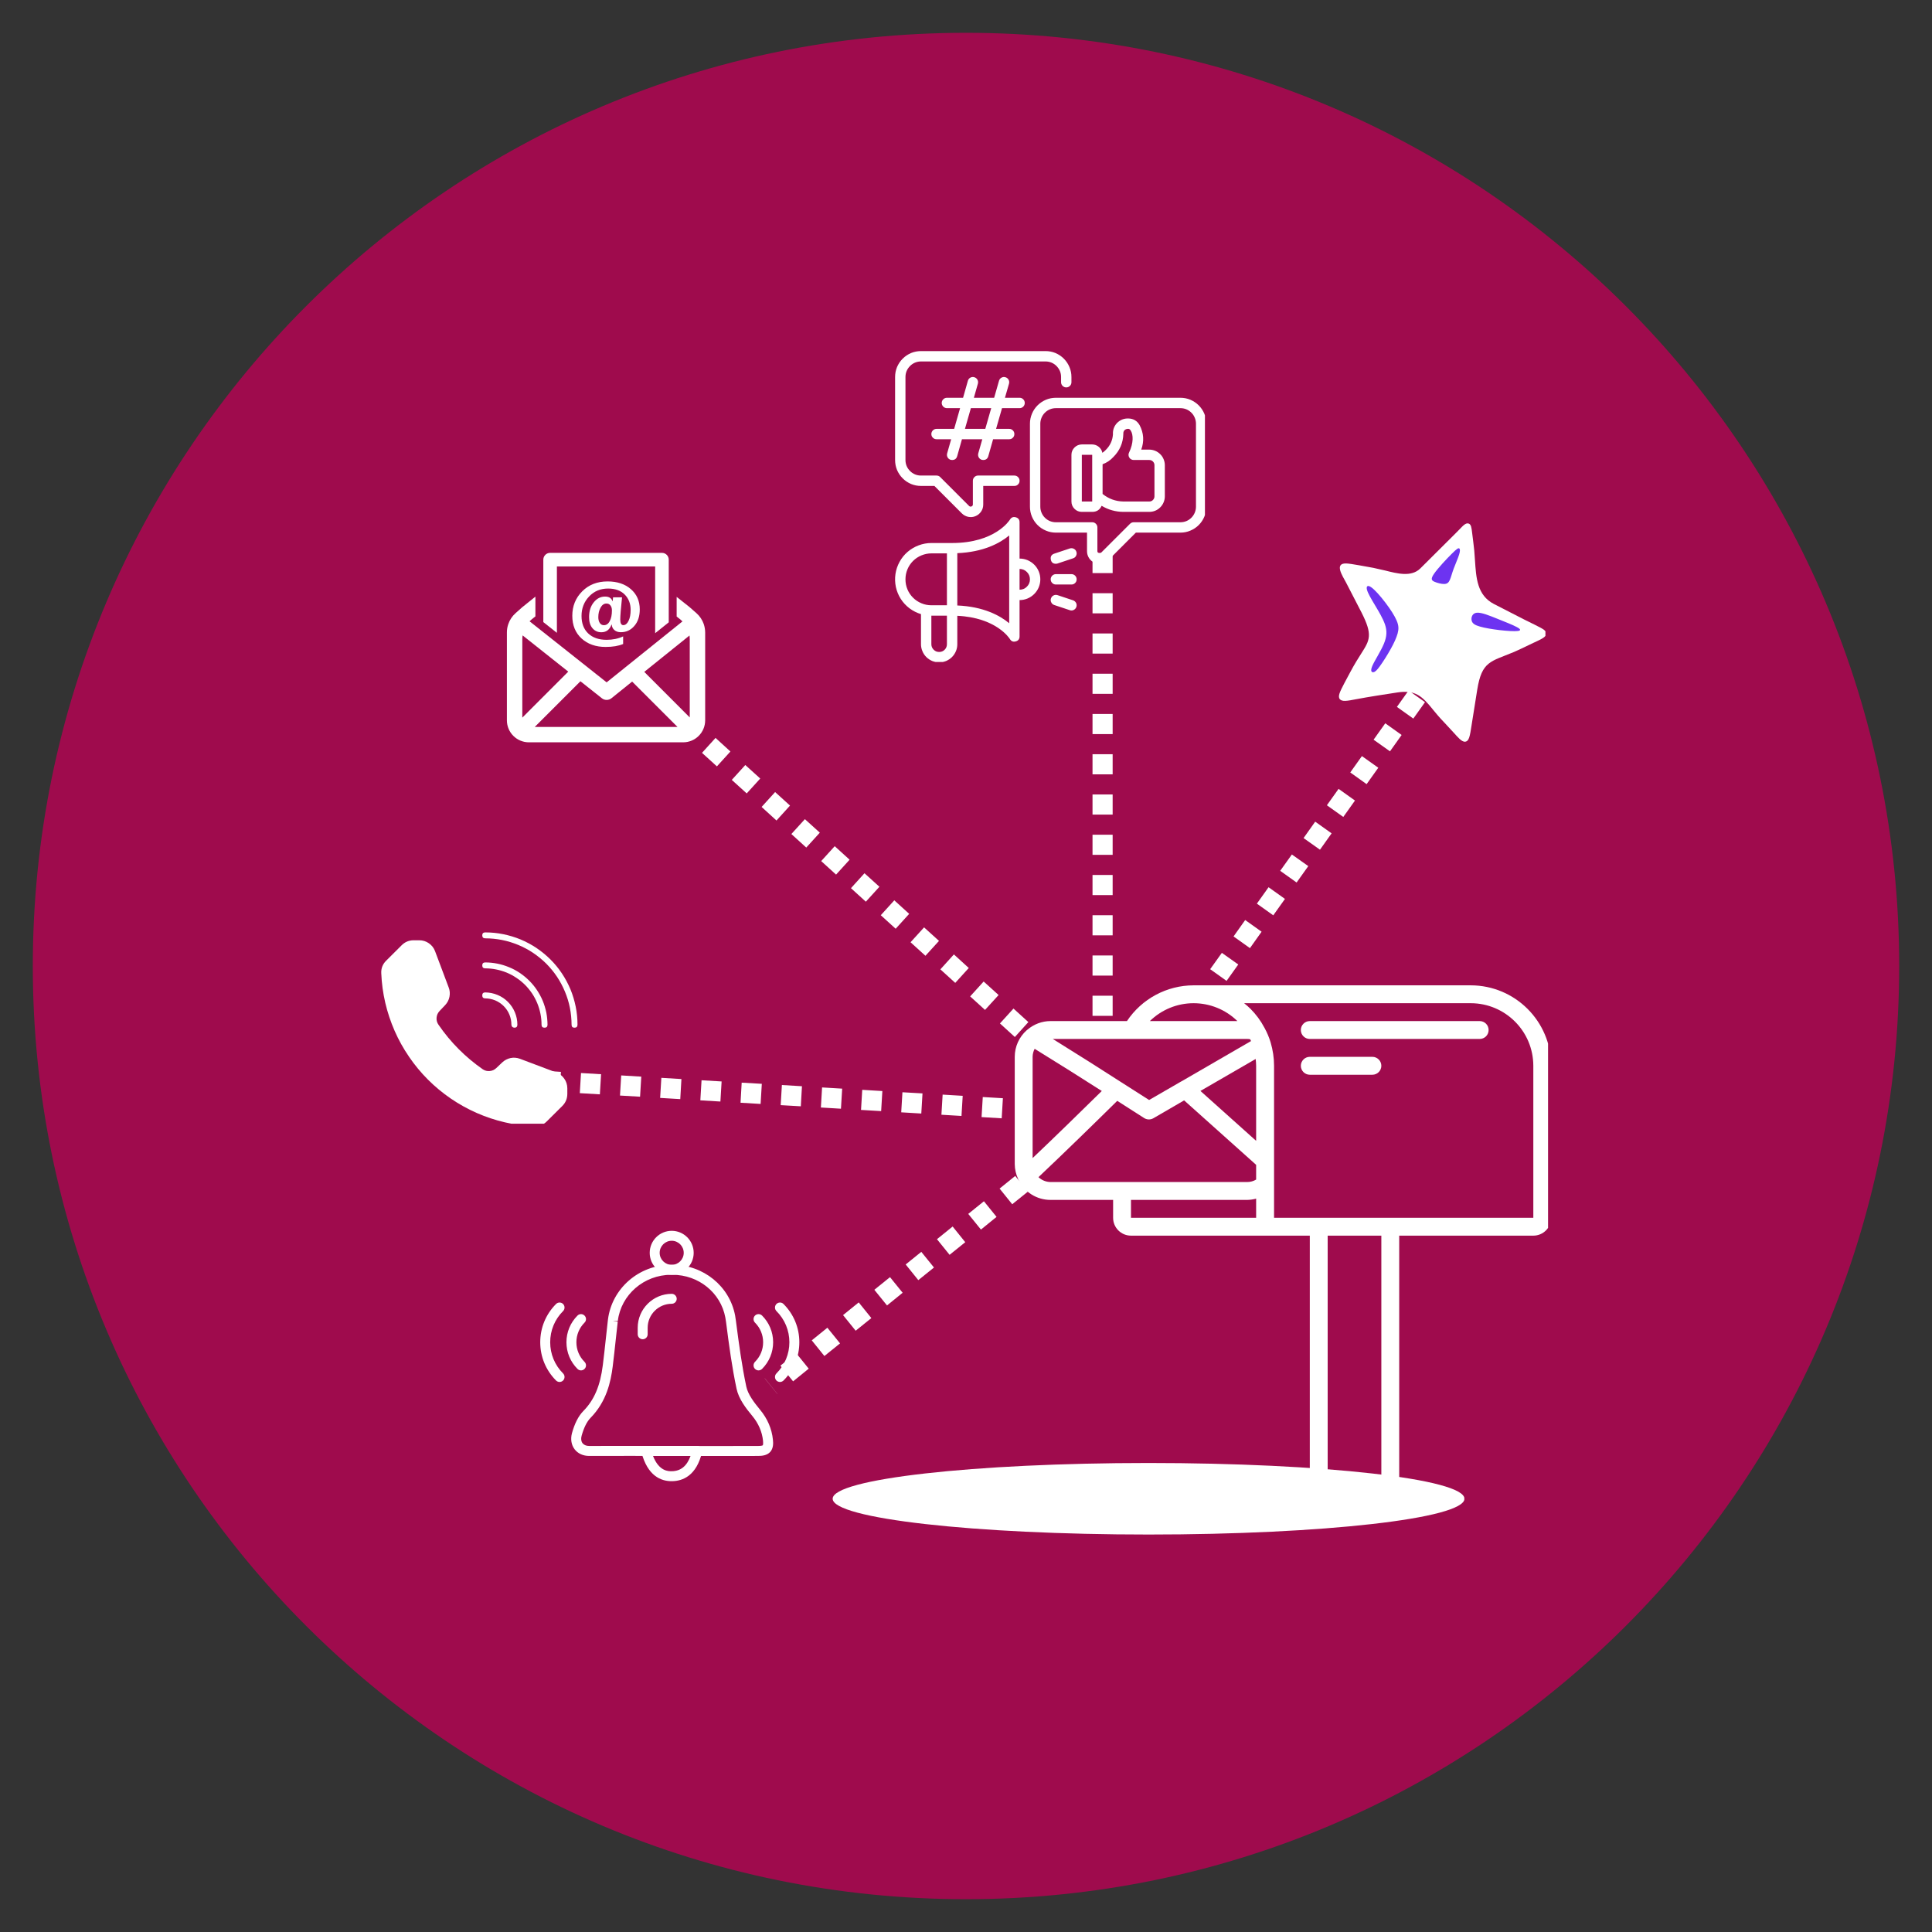
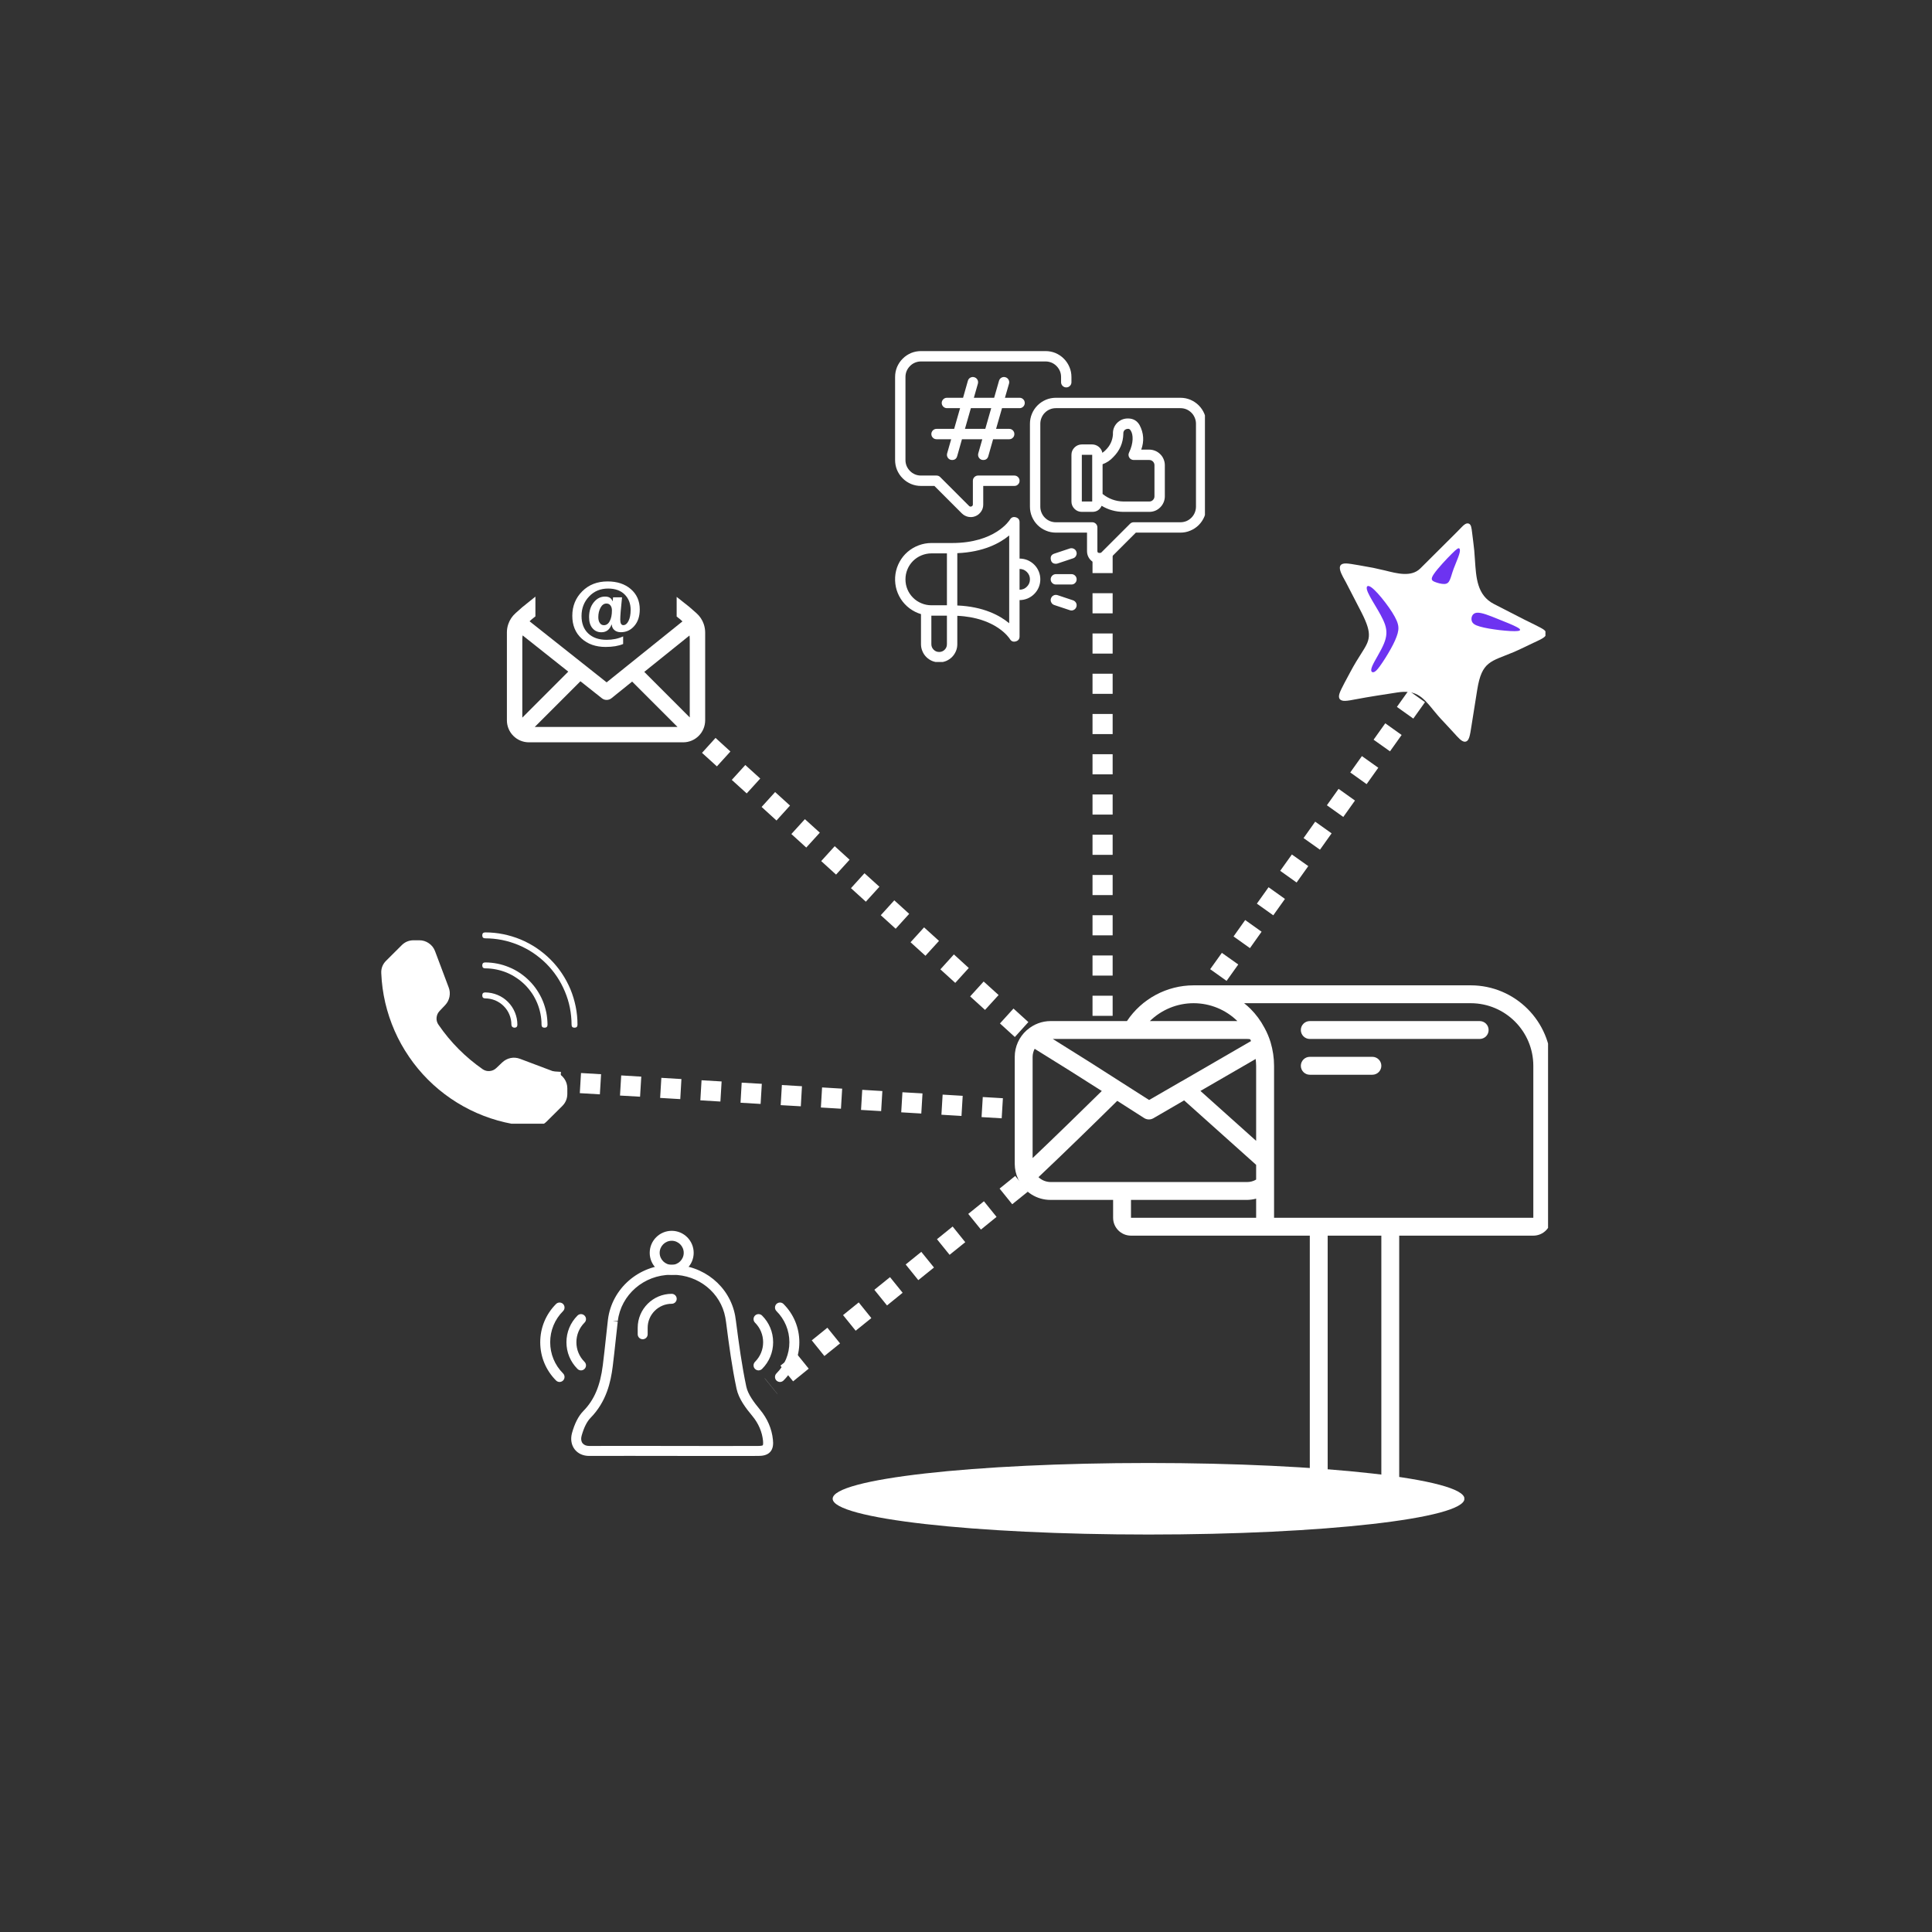
<svg xmlns="http://www.w3.org/2000/svg" width="192" zoomAndPan="magnify" viewBox="0 0 144 144" height="192" preserveAspectRatio="xMidYMid meet" version="1.0">
  <rect x="0" y="0" width="144" height="144" fill="#333333" stroke="none" />
  <defs>
    <clipPath id="c8a32da72d">
      <path d="M 2.445 2.445 L 141.555 2.445 L 141.555 141.555 L 2.445 141.555 Z M 2.445 2.445 " clip-rule="nonzero" />
    </clipPath>
    <clipPath id="090d68b0b1">
      <path d="M 72 2.445 C 33.586 2.445 2.445 33.586 2.445 72 C 2.445 110.414 33.586 141.555 72 141.555 C 110.414 141.555 141.555 110.414 141.555 72 C 141.555 33.586 110.414 2.445 72 2.445 Z M 72 2.445 " clip-rule="nonzero" />
    </clipPath>
    <clipPath id="ca545c0d28">
      <path d="M 75.633 73.441 L 115.383 73.441 L 115.383 113.191 L 75.633 113.191 Z M 75.633 73.441 " clip-rule="nonzero" />
    </clipPath>
    <clipPath id="14b3b551a0">
      <path d="M 62.062 109.043 L 109.164 109.043 L 109.164 114.375 L 62.062 114.375 Z M 62.062 109.043 " clip-rule="nonzero" />
    </clipPath>
    <clipPath id="b358ed4ac1">
      <path d="M 85.605 109.043 C 72.602 109.043 62.062 110.234 62.062 111.707 C 62.062 113.18 72.602 114.375 85.605 114.375 C 98.609 114.375 109.152 113.18 109.152 111.707 C 109.152 110.234 98.609 109.043 85.605 109.043 Z M 85.605 109.043 " clip-rule="nonzero" />
    </clipPath>
    <clipPath id="a01303ef49">
      <path d="M 47 107 L 53 107 L 53 110.461 L 47 110.461 Z M 47 107 " clip-rule="nonzero" />
    </clipPath>
    <clipPath id="0c7d7b9e29">
      <path d="M 48 91.711 L 52 91.711 L 52 96 L 48 96 Z M 48 91.711 " clip-rule="nonzero" />
    </clipPath>
    <clipPath id="654f7df522">
      <path d="M 57 97 L 59.766 97 L 59.766 104 L 57 104 Z M 57 97 " clip-rule="nonzero" />
    </clipPath>
    <clipPath id="8a033404cf">
      <path d="M 40.266 97 L 43 97 L 43 104 L 40.266 104 Z M 40.266 97 " clip-rule="nonzero" />
    </clipPath>
    <clipPath id="33cde9567d">
      <path d="M 35 69.504 L 43.371 69.504 L 43.371 77 L 35 77 Z M 35 69.504 " clip-rule="nonzero" />
    </clipPath>
    <clipPath id="09cf91e2a4">
      <path d="M 28.371 70 L 43 70 L 43 83.754 L 28.371 83.754 Z M 28.371 70 " clip-rule="nonzero" />
    </clipPath>
    <clipPath id="c155975f2c">
      <path d="M 37.734 44 L 52.734 44 L 52.734 55.457 L 37.734 55.457 Z M 37.734 44 " clip-rule="nonzero" />
    </clipPath>
    <clipPath id="425b1b2d8a">
      <path d="M 40 41.207 L 50 41.207 L 50 48 L 40 48 Z M 40 41.207 " clip-rule="nonzero" />
    </clipPath>
    <clipPath id="a9f37d9c28">
      <path d="M 66.559 26.09 L 89.809 26.09 L 89.809 49.34 L 66.559 49.34 Z M 66.559 26.09 " clip-rule="nonzero" />
    </clipPath>
    <clipPath id="8cc3b15554">
      <path d="M 99.438 39 L 115.188 39 L 115.188 55.422 L 99.438 55.422 Z M 99.438 39 " clip-rule="nonzero" />
    </clipPath>
  </defs>
  <g clip-path="url(#c8a32da72d)">
    <g clip-path="url(#090d68b0b1)">
-       <path fill="#9f0b4d" d="M 2.445 2.445 L 141.555 2.445 L 141.555 141.555 L 2.445 141.555 Z M 2.445 2.445 " fill-opacity="1" fill-rule="nonzero" />
-     </g>
+       </g>
  </g>
  <g clip-path="url(#ca545c0d28)">
    <path fill="#ffffff" d="M 109.621 73.441 L 88.961 73.441 C 86.965 73.445 85.102 74.445 83.996 76.105 L 78.301 76.105 C 77.668 76.105 77.059 76.336 76.578 76.746 L 76.566 76.758 C 76.551 76.77 76.535 76.781 76.52 76.793 C 75.957 77.293 75.633 78.016 75.633 78.77 L 75.633 86.77 C 75.637 87.148 75.723 87.523 75.883 87.871 C 75.891 87.883 75.895 87.895 75.898 87.91 C 75.902 87.922 75.91 87.941 75.918 87.957 C 76.363 88.863 77.289 89.438 78.301 89.434 L 82.965 89.434 L 82.965 90.766 C 82.965 91.504 83.562 92.098 84.297 92.098 L 97.625 92.098 L 97.625 110.758 C 97.625 112.23 98.82 113.426 100.289 113.426 L 101.625 113.426 C 103.098 113.426 104.289 112.23 104.289 110.758 L 104.289 92.098 L 114.285 92.098 C 115.02 92.098 115.617 91.504 115.617 90.766 L 115.617 79.438 C 115.613 76.125 112.93 73.445 109.621 73.441 Z M 88.961 74.773 C 90.184 74.773 91.355 75.25 92.227 76.105 L 85.703 76.105 C 86.574 75.254 87.742 74.773 88.961 74.773 Z M 88.059 80.594 L 85.648 81.988 C 85.234 81.723 84.477 81.238 83.543 80.645 C 82.211 79.785 80.289 78.566 78.469 77.438 L 92.961 77.438 C 93.035 77.438 93.109 77.445 93.18 77.461 C 93.203 77.504 93.227 77.547 93.246 77.594 L 88.059 80.598 Z M 76.965 86.316 L 76.965 78.77 C 76.969 78.562 77.02 78.355 77.117 78.172 C 78.816 79.219 80.684 80.395 82.121 81.316 C 80.566 82.844 78.645 84.723 76.965 86.316 Z M 93.59 78.93 C 93.609 79.098 93.625 79.27 93.625 79.438 L 93.625 85.031 L 89.473 81.312 Z M 77.402 87.738 C 79.266 85.977 81.535 83.766 83.273 82.051 C 84.461 82.809 85.27 83.328 85.27 83.328 C 85.48 83.465 85.746 83.473 85.965 83.348 L 88.258 82.016 L 93.625 86.82 L 93.625 87.918 C 93.426 88.039 93.195 88.102 92.961 88.102 L 78.301 88.102 C 77.965 88.098 77.645 87.969 77.402 87.738 Z M 84.297 89.434 L 92.961 89.434 C 93.184 89.43 93.41 89.398 93.625 89.34 L 93.625 90.766 L 84.297 90.766 Z M 102.957 110.758 C 102.957 111.496 102.359 112.09 101.625 112.09 L 100.289 112.09 C 99.555 112.09 98.957 111.496 98.957 110.758 L 98.957 92.098 L 102.957 92.098 Z M 114.285 90.766 L 94.961 90.766 L 94.961 79.438 C 94.961 78.844 94.871 78.258 94.703 77.688 C 94.59 77.32 94.441 76.961 94.254 76.621 C 94.246 76.609 94.242 76.598 94.234 76.586 C 93.961 76.07 93.613 75.602 93.203 75.191 C 93.055 75.043 92.895 74.906 92.73 74.773 L 109.621 74.773 C 112.195 74.777 114.281 76.863 114.285 79.438 Z M 114.285 90.766 " fill-opacity="1" fill-rule="nonzero" />
  </g>
  <path fill="#ffffff" d="M 110.285 76.105 L 97.625 76.105 C 97.258 76.105 96.957 76.402 96.957 76.773 C 96.957 77.141 97.258 77.438 97.625 77.438 L 110.285 77.438 C 110.656 77.438 110.953 77.141 110.953 76.773 C 110.953 76.402 110.656 76.105 110.285 76.105 Z M 110.285 76.105 " fill-opacity="1" fill-rule="nonzero" />
  <path fill="#ffffff" d="M 102.289 78.77 L 97.625 78.77 C 97.258 78.77 96.957 79.07 96.957 79.438 C 96.957 79.805 97.258 80.105 97.625 80.105 L 102.289 80.105 C 102.656 80.105 102.957 79.805 102.957 79.438 C 102.957 79.07 102.656 78.77 102.289 78.77 Z M 102.289 78.77 " fill-opacity="1" fill-rule="nonzero" />
  <g clip-path="url(#14b3b551a0)">
    <g clip-path="url(#b358ed4ac1)">
      <path fill="#ffffff" d="M 62.062 109.043 L 109.141 109.043 L 109.141 114.375 L 62.062 114.375 Z M 62.062 109.043 " fill-opacity="1" fill-rule="nonzero" />
    </g>
  </g>
  <path fill="#ffffff" d="M 40.309 79.801 L 41.809 79.891 L 41.719 81.387 L 40.219 81.297 M 43.305 79.977 L 44.801 80.066 L 44.711 81.566 L 43.215 81.477 M 46.301 80.156 L 47.797 80.246 L 47.707 81.742 L 46.211 81.656 M 49.293 80.336 L 50.789 80.426 L 50.703 81.922 L 49.203 81.832 M 52.289 80.516 L 53.785 80.605 L 53.695 82.102 L 52.199 82.012 M 55.281 80.695 L 56.781 80.781 L 56.691 82.281 L 55.195 82.191 M 58.277 80.871 L 59.773 80.961 L 59.688 82.457 L 58.188 82.371 M 61.273 81.051 L 62.77 81.141 L 62.68 82.637 L 61.184 82.547 M 64.266 81.23 L 65.766 81.32 L 65.676 82.816 L 64.176 82.727 M 67.262 81.41 L 68.758 81.496 L 68.668 82.996 L 67.172 82.906 M 70.258 81.586 L 71.754 81.676 L 71.664 83.176 L 70.168 83.086 M 73.25 81.766 L 74.75 81.855 L 74.66 83.352 L 73.16 83.262 " fill-opacity="1" fill-rule="nonzero" />
  <path fill="#ffffff" d="M 107.949 49.891 L 107.078 51.113 L 105.859 50.242 L 106.727 49.023 M 106.211 52.336 L 105.34 53.559 L 104.117 52.688 L 104.988 51.465 M 104.469 54.781 L 103.602 56 L 102.379 55.133 L 103.25 53.91 M 102.73 57.223 L 101.859 58.445 L 100.641 57.574 L 101.508 56.355 M 100.992 59.668 L 100.121 60.891 L 98.898 60.02 L 99.77 58.797 M 99.25 62.113 L 98.383 63.332 L 97.16 62.465 L 98.027 61.242 M 97.512 64.555 L 96.641 65.777 L 95.418 64.906 L 96.289 63.688 M 95.773 67 L 94.902 68.223 L 93.68 67.352 L 94.551 66.129 M 94.031 69.445 L 93.164 70.668 L 91.941 69.797 L 92.809 68.574 M 92.293 71.887 L 91.422 73.109 L 90.199 72.238 L 91.07 71.02 M 90.551 74.332 L 90.527 74.367 L 89.305 73.496 L 89.332 73.461 " fill-opacity="1" fill-rule="nonzero" />
  <path fill="#ffffff" d="M 76.613 88.816 L 75.445 89.758 L 74.504 88.59 L 75.668 87.648 M 74.277 90.699 L 73.113 91.645 L 72.168 90.477 L 73.336 89.535 M 71.945 92.586 L 70.777 93.527 L 69.836 92.363 L 71.004 91.418 M 69.613 94.473 L 68.445 95.414 L 67.504 94.246 L 68.668 93.305 M 67.277 96.355 L 66.113 97.301 L 65.168 96.133 L 66.336 95.191 M 64.945 98.242 L 63.777 99.184 L 62.836 98.02 L 64.004 97.074 M 62.613 100.129 L 61.445 101.07 L 60.504 99.902 L 61.668 98.961 M 60.277 102.012 L 59.113 102.957 L 58.168 101.789 L 59.336 100.848 M 57.945 103.898 L 57.941 103.902 L 56.996 102.734 L 57.004 102.73 " fill-opacity="1" fill-rule="nonzero" />
  <path fill="#ffffff" d="M 82.93 41.215 L 82.93 42.715 L 81.43 42.715 L 81.43 41.215 M 82.93 44.215 L 82.93 45.715 L 81.43 45.715 L 81.43 44.215 M 82.93 47.215 L 82.93 48.715 L 81.43 48.715 L 81.43 47.215 M 82.93 50.215 L 82.93 51.715 L 81.43 51.715 L 81.43 50.215 M 82.93 53.215 L 82.93 54.715 L 81.43 54.715 L 81.43 53.215 M 82.93 56.215 L 82.93 57.715 L 81.43 57.715 L 81.43 56.215 M 82.93 59.215 L 82.93 60.715 L 81.43 60.715 L 81.43 59.215 M 82.93 62.215 L 82.93 63.715 L 81.43 63.715 L 81.43 62.215 M 82.93 65.215 L 82.93 66.715 L 81.43 66.715 L 81.43 65.215 M 82.93 68.215 L 82.93 69.715 L 81.43 69.715 L 81.43 68.215 M 82.93 71.215 L 82.93 72.715 L 81.43 72.715 L 81.43 71.215 M 82.93 74.215 L 82.93 75.715 L 81.43 75.715 L 81.43 74.215 " fill-opacity="1" fill-rule="nonzero" />
  <path fill="#ffffff" d="M 75.641 77.293 L 74.531 76.281 L 75.539 75.172 L 76.648 76.18 M 73.418 75.273 L 72.309 74.266 L 73.316 73.156 L 74.43 74.164 M 71.199 73.258 L 70.09 72.25 L 71.098 71.137 L 72.207 72.148 M 68.977 71.238 L 67.867 70.23 L 68.875 69.121 L 69.988 70.129 M 66.758 69.223 L 65.648 68.215 L 66.656 67.105 L 67.766 68.113 M 64.535 67.207 L 63.426 66.199 L 64.434 65.086 L 65.547 66.094 M 62.316 65.188 L 61.207 64.18 L 62.215 63.07 L 63.324 64.078 M 60.094 63.172 L 58.984 62.164 L 59.992 61.055 L 61.105 62.062 M 57.875 61.156 L 56.766 60.145 L 57.773 59.035 L 58.883 60.043 M 55.656 59.137 L 54.543 58.129 L 55.551 57.02 L 56.664 58.027 M 53.434 57.121 L 52.324 56.113 L 53.332 55 L 54.441 56.012 " fill-opacity="1" fill-rule="nonzero" />
  <path fill="#ffffff" d="M 45.672 107.77 C 46.09 107.77 46.508 107.77 46.926 107.77 L 48.164 107.77 L 53.34 107.777 C 54.398 107.777 55.453 107.777 56.508 107.773 C 56.801 107.773 56.852 107.723 56.852 107.723 C 56.855 107.719 56.898 107.66 56.871 107.383 C 56.805 106.727 56.531 106.09 56.078 105.543 C 55.594 104.961 55.062 104.273 54.898 103.504 C 54.559 101.91 54.344 100.316 54.117 98.547 C 54.102 98.43 54.082 98.312 54.062 98.199 C 53.719 96.352 52.066 95.016 50.133 95.016 C 50.133 95.016 50.129 95.016 50.125 95.016 L 50.012 95.016 C 47.992 95.023 46.289 96.5 46.047 98.457 L 45.672 98.465 L 46.043 98.508 C 45.992 98.945 45.945 99.383 45.898 99.82 C 45.824 100.496 45.754 101.172 45.668 101.848 C 45.523 102.996 45.207 104.469 44.008 105.688 C 43.738 105.965 43.512 106.426 43.348 107.023 C 43.289 107.238 43.316 107.434 43.418 107.566 C 43.52 107.699 43.695 107.773 43.91 107.773 C 43.91 107.773 43.914 107.773 43.914 107.773 C 44.5 107.77 45.086 107.77 45.672 107.77 Z M 54.695 108.52 C 54.246 108.52 53.793 108.52 53.336 108.52 L 46.926 108.512 C 45.926 108.512 44.922 108.512 43.918 108.516 C 43.914 108.516 43.91 108.516 43.91 108.516 C 43.457 108.516 43.074 108.34 42.828 108.02 C 42.586 107.703 42.512 107.27 42.629 106.828 C 42.828 106.102 43.113 105.539 43.48 105.168 C 44.293 104.34 44.738 103.289 44.93 101.754 C 45.016 101.082 45.086 100.41 45.16 99.738 C 45.207 99.301 45.254 98.859 45.305 98.422 L 45.312 98.363 C 45.598 96.039 47.617 94.277 50.012 94.273 L 50.125 94.273 C 50.125 94.273 50.129 94.273 50.133 94.273 C 52.426 94.273 54.383 95.863 54.793 98.062 C 54.816 98.188 54.836 98.32 54.852 98.453 C 55.078 100.203 55.293 101.781 55.625 103.352 C 55.746 103.922 56.191 104.516 56.648 105.07 C 57.199 105.73 57.531 106.504 57.609 107.309 C 57.641 107.594 57.641 107.957 57.406 108.219 C 57.168 108.48 56.801 108.516 56.508 108.516 C 55.906 108.52 55.301 108.52 54.695 108.52 " fill-opacity="1" fill-rule="nonzero" />
  <g clip-path="url(#a01303ef49)">
-     <path fill="#ffffff" d="M 48.672 108.516 C 49.121 109.676 49.828 109.66 50.078 109.656 C 50.738 109.645 51.195 109.273 51.469 108.52 Z M 50.051 110.398 C 49.27 110.398 48.266 110.016 47.805 108.234 C 47.777 108.125 47.801 108.008 47.871 107.914 C 47.941 107.824 48.051 107.77 48.164 107.77 L 51.965 107.773 C 52.078 107.773 52.188 107.828 52.258 107.918 C 52.328 108.004 52.352 108.121 52.328 108.23 C 51.914 110 50.883 110.387 50.094 110.398 C 50.078 110.398 50.062 110.398 50.051 110.398 " fill-opacity="1" fill-rule="nonzero" />
-   </g>
+     </g>
  <g clip-path="url(#0c7d7b9e29)">
    <path fill="#ffffff" d="M 50.066 92.48 C 49.57 92.48 49.168 92.883 49.168 93.379 C 49.168 93.871 49.57 94.273 50.066 94.273 C 50.559 94.273 50.961 93.871 50.961 93.379 C 50.961 92.883 50.559 92.48 50.066 92.48 Z M 50.066 95.016 C 49.16 95.016 48.426 94.281 48.426 93.379 C 48.426 92.473 49.16 91.738 50.066 91.738 C 50.969 91.738 51.703 92.473 51.703 93.379 C 51.703 94.281 50.969 95.016 50.066 95.016 " fill-opacity="1" fill-rule="nonzero" />
  </g>
  <path fill="#ffffff" d="M 47.902 99.82 C 47.699 99.82 47.531 99.652 47.531 99.449 L 47.531 98.965 C 47.531 97.57 48.668 96.434 50.066 96.434 C 50.27 96.434 50.438 96.602 50.438 96.805 C 50.438 97.012 50.27 97.176 50.066 97.176 C 49.078 97.176 48.273 97.98 48.273 98.965 L 48.273 99.449 C 48.273 99.652 48.109 99.82 47.902 99.82 " fill-opacity="1" fill-rule="nonzero" />
  <path fill="#ffffff" d="M 56.535 102.141 C 56.441 102.141 56.348 102.102 56.273 102.031 C 56.129 101.887 56.129 101.652 56.273 101.504 C 56.664 101.113 56.879 100.598 56.879 100.043 C 56.879 99.492 56.664 98.973 56.273 98.582 C 56.129 98.438 56.129 98.199 56.273 98.055 C 56.418 97.91 56.656 97.91 56.801 98.055 C 57.332 98.586 57.625 99.293 57.625 100.043 C 57.625 100.793 57.332 101.5 56.801 102.031 C 56.727 102.102 56.633 102.141 56.535 102.141 " fill-opacity="1" fill-rule="nonzero" />
  <g clip-path="url(#654f7df522)">
    <path fill="#ffffff" d="M 58.137 103.004 C 58.039 103.004 57.945 102.965 57.871 102.895 C 57.727 102.75 57.727 102.512 57.871 102.367 C 58.492 101.746 58.836 100.922 58.836 100.043 C 58.836 99.164 58.492 98.34 57.871 97.719 C 57.727 97.574 57.727 97.34 57.871 97.191 C 58.02 97.047 58.254 97.047 58.398 97.191 C 59.16 97.953 59.578 98.965 59.578 100.043 C 59.578 101.121 59.16 102.133 58.398 102.895 C 58.324 102.965 58.23 103.004 58.137 103.004 " fill-opacity="1" fill-rule="nonzero" />
  </g>
  <path fill="#ffffff" d="M 43.305 102.141 C 43.211 102.141 43.113 102.102 43.043 102.031 C 42.512 101.5 42.219 100.793 42.219 100.043 C 42.219 99.293 42.512 98.586 43.043 98.055 C 43.188 97.91 43.422 97.91 43.566 98.055 C 43.715 98.199 43.715 98.438 43.566 98.582 C 43.176 98.973 42.961 99.492 42.961 100.043 C 42.961 100.598 43.176 101.113 43.566 101.504 C 43.715 101.652 43.715 101.887 43.566 102.031 C 43.496 102.102 43.398 102.141 43.305 102.141 " fill-opacity="1" fill-rule="nonzero" />
  <g clip-path="url(#8a033404cf)">
    <path fill="#ffffff" d="M 41.707 103.004 C 41.613 103.004 41.516 102.965 41.445 102.895 C 40.684 102.133 40.266 101.121 40.266 100.043 C 40.266 98.965 40.684 97.953 41.445 97.191 C 41.59 97.047 41.824 97.047 41.969 97.191 C 42.113 97.34 42.113 97.574 41.969 97.719 C 41.348 98.34 41.008 99.164 41.008 100.043 C 41.008 100.922 41.348 101.746 41.969 102.367 C 42.113 102.512 42.113 102.75 41.969 102.895 C 41.898 102.965 41.801 103.004 41.707 103.004 " fill-opacity="1" fill-rule="nonzero" />
  </g>
  <path fill="#ffffff" d="M 35.945 71.957 C 35.945 71.809 36.02 71.734 36.168 71.734 C 36.473 71.734 36.773 71.766 37.07 71.824 C 37.371 71.883 37.66 71.973 37.941 72.09 C 38.223 72.203 38.492 72.348 38.742 72.516 C 38.996 72.688 39.23 72.879 39.445 73.094 C 39.66 73.309 39.855 73.543 40.023 73.797 C 40.191 74.051 40.336 74.316 40.453 74.598 C 40.57 74.879 40.656 75.172 40.719 75.469 C 40.777 75.77 40.805 76.07 40.809 76.375 C 40.809 76.523 40.734 76.598 40.586 76.598 C 40.438 76.598 40.363 76.523 40.363 76.375 C 40.363 76.098 40.336 75.824 40.281 75.555 C 40.227 75.285 40.148 75.023 40.043 74.77 C 39.938 74.516 39.809 74.273 39.656 74.043 C 39.5 73.816 39.328 73.602 39.133 73.406 C 38.938 73.215 38.727 73.039 38.496 72.887 C 38.27 72.734 38.027 72.602 37.773 72.496 C 37.516 72.391 37.254 72.312 36.984 72.258 C 36.715 72.203 36.441 72.176 36.168 72.176 C 36.02 72.176 35.945 72.102 35.945 71.957 Z M 35.945 71.957 " fill-opacity="1" fill-rule="nonzero" />
  <g clip-path="url(#33cde9567d)">
    <path fill="#ffffff" d="M 43.043 76.375 C 43.043 76.523 42.969 76.598 42.82 76.598 C 42.672 76.598 42.602 76.523 42.602 76.375 C 42.598 75.953 42.559 75.535 42.477 75.117 C 42.395 74.703 42.27 74.301 42.109 73.914 C 41.945 73.523 41.75 73.152 41.516 72.801 C 41.281 72.449 41.012 72.125 40.715 71.824 C 40.414 71.527 40.09 71.262 39.738 71.023 C 39.387 70.789 39.02 70.594 38.629 70.43 C 38.238 70.27 37.836 70.145 37.422 70.062 C 37.008 69.98 36.59 69.938 36.168 69.938 C 36.02 69.938 35.945 69.863 35.945 69.715 C 35.945 69.57 36.02 69.496 36.168 69.496 C 36.617 69.496 37.066 69.539 37.508 69.629 C 37.949 69.719 38.379 69.848 38.797 70.02 C 39.215 70.195 39.609 70.406 39.984 70.656 C 40.359 70.91 40.707 71.195 41.027 71.512 C 41.348 71.832 41.633 72.18 41.883 72.555 C 42.133 72.93 42.344 73.324 42.52 73.742 C 42.691 74.16 42.82 74.59 42.91 75.031 C 43 75.477 43.043 75.922 43.043 76.375 Z M 43.043 76.375 " fill-opacity="1" fill-rule="nonzero" />
  </g>
  <path fill="#ffffff" d="M 35.945 74.191 C 35.945 74.043 36.02 73.969 36.168 73.969 C 36.484 73.973 36.789 74.035 37.082 74.156 C 37.379 74.277 37.637 74.453 37.859 74.676 C 38.086 74.902 38.258 75.164 38.379 75.457 C 38.5 75.75 38.562 76.055 38.562 76.375 C 38.562 76.523 38.488 76.598 38.34 76.598 C 38.199 76.586 38.125 76.512 38.117 76.375 C 38.117 76.113 38.066 75.863 37.969 75.625 C 37.871 75.383 37.727 75.172 37.543 74.988 C 37.359 74.805 37.148 74.664 36.91 74.562 C 36.668 74.465 36.418 74.414 36.16 74.414 C 36.016 74.41 35.945 74.336 35.945 74.191 Z M 35.945 74.191 " fill-opacity="1" fill-rule="nonzero" />
  <g clip-path="url(#09cf91e2a4)">
    <path fill="#ffffff" d="M 42.285 81.109 L 42.285 81.539 C 42.281 81.891 42.156 82.188 41.91 82.434 L 40.75 83.586 C 40.508 83.828 40.215 83.949 39.871 83.953 L 39.82 83.953 C 39.078 83.918 38.348 83.82 37.629 83.652 C 36.906 83.484 36.207 83.25 35.531 82.953 C 34.855 82.656 34.211 82.297 33.598 81.879 C 32.988 81.461 32.422 80.992 31.898 80.469 C 31.375 79.945 30.906 79.379 30.488 78.766 C 30.07 78.156 29.711 77.512 29.414 76.836 C 29.117 76.156 28.883 75.457 28.715 74.738 C 28.547 74.016 28.449 73.285 28.418 72.547 C 28.398 72.18 28.52 71.863 28.781 71.605 L 29.934 70.457 C 30.18 70.207 30.477 70.086 30.824 70.082 L 31.246 70.082 C 31.512 70.082 31.75 70.156 31.965 70.305 C 32.18 70.453 32.336 70.652 32.426 70.895 L 33.445 73.605 C 33.531 73.828 33.547 74.059 33.5 74.297 C 33.453 74.531 33.348 74.734 33.184 74.91 L 32.762 75.355 C 32.629 75.496 32.555 75.664 32.539 75.855 C 32.523 76.047 32.574 76.223 32.684 76.379 C 33.582 77.688 34.684 78.793 35.984 79.699 C 36.145 79.805 36.316 79.848 36.504 79.828 C 36.691 79.812 36.852 79.738 36.988 79.609 L 37.441 79.18 C 37.617 79.016 37.824 78.91 38.059 78.859 C 38.293 78.812 38.523 78.832 38.75 78.914 L 41.457 79.934 C 41.703 80.023 41.902 80.18 42.055 80.395 C 42.207 80.609 42.281 80.848 42.285 81.109 Z M 42.285 81.109 " fill-opacity="1" fill-rule="nonzero" />
  </g>
  <g clip-path="url(#c155975f2c)">
    <path fill="#ffffff" d="M 52.453 46.512 C 52.344 46.203 52.16 45.922 51.91 45.703 L 51.449 45.297 C 51.422 45.273 51.398 45.25 51.371 45.23 L 50.434 44.488 L 50.434 45.953 L 50.68 46.148 L 50.684 46.148 C 50.746 46.199 50.809 46.258 50.867 46.316 L 50.691 46.457 L 45.215 50.859 L 39.66 46.457 L 39.473 46.309 C 39.527 46.25 39.586 46.199 39.648 46.148 L 39.906 45.941 L 39.906 44.469 L 38.93 45.254 L 38.426 45.703 C 38.176 45.926 37.992 46.203 37.887 46.512 C 37.816 46.715 37.781 46.922 37.781 47.141 L 37.781 53.688 C 37.781 54.594 38.516 55.328 39.422 55.328 L 50.918 55.328 C 51.824 55.328 52.559 54.594 52.559 53.688 L 52.559 47.145 C 52.559 46.926 52.52 46.715 52.453 46.512 Z M 38.93 53.488 L 38.93 47.648 C 38.93 47.551 38.938 47.453 38.953 47.359 L 42.355 50.059 Z M 39.855 54.184 L 43.262 50.777 L 44.859 52.043 C 44.965 52.129 45.09 52.168 45.215 52.168 C 45.344 52.168 45.473 52.125 45.574 52.043 L 47.117 50.801 L 50.5 54.184 Z M 51.41 53.473 L 48.02 50.078 L 51.391 47.367 C 51.402 47.461 51.41 47.559 51.41 47.656 Z M 51.41 53.473 " fill-opacity="1" fill-rule="nonzero" />
  </g>
  <g clip-path="url(#425b1b2d8a)">
-     <path fill="#ffffff" d="M 40.496 43.238 L 40.496 46.367 L 41.508 47.168 L 41.508 42.219 L 48.832 42.219 L 48.832 47.195 L 49.844 46.383 L 49.844 41.715 C 49.844 41.434 49.617 41.207 49.34 41.207 L 41 41.207 C 40.723 41.207 40.496 41.434 40.496 41.715 Z M 40.496 43.238 " fill-opacity="1" fill-rule="nonzero" />
-   </g>
+     </g>
  <path fill="#ffffff" d="M 45.598 46.555 L 45.578 46.555 C 45.438 46.934 45.188 47.125 44.82 47.125 C 44.547 47.125 44.328 47.023 44.16 46.824 C 43.992 46.629 43.906 46.352 43.906 46 C 43.906 45.547 44.023 45.176 44.258 44.891 C 44.488 44.605 44.77 44.465 45.098 44.465 C 45.391 44.465 45.578 44.582 45.652 44.812 L 45.664 44.812 L 45.695 44.52 L 46.363 44.52 C 46.273 45.363 46.23 45.918 46.23 46.176 C 46.23 46.453 46.305 46.594 46.457 46.594 C 46.613 46.594 46.746 46.488 46.848 46.277 C 46.953 46.066 47.004 45.793 47.004 45.453 C 47.004 44.988 46.855 44.609 46.562 44.312 C 46.266 44.016 45.852 43.867 45.324 43.867 C 44.754 43.867 44.281 44.062 43.906 44.461 C 43.531 44.855 43.344 45.34 43.344 45.91 C 43.344 46.461 43.508 46.895 43.84 47.211 C 44.176 47.531 44.633 47.688 45.219 47.688 C 45.664 47.688 46.074 47.605 46.445 47.434 L 46.445 48 C 46.105 48.145 45.668 48.219 45.137 48.219 C 44.402 48.219 43.805 48.008 43.348 47.59 C 42.887 47.168 42.656 46.605 42.656 45.898 C 42.656 45.176 42.902 44.566 43.395 44.074 C 43.883 43.582 44.516 43.336 45.285 43.336 C 46 43.336 46.578 43.527 47.02 43.91 C 47.461 44.293 47.684 44.793 47.684 45.422 C 47.684 45.934 47.547 46.348 47.277 46.656 C 47.008 46.969 46.676 47.121 46.273 47.121 C 46.078 47.121 45.918 47.07 45.797 46.965 C 45.672 46.859 45.605 46.723 45.598 46.555 Z M 45.199 44.984 C 45.02 44.984 44.875 45.086 44.762 45.289 C 44.652 45.492 44.594 45.727 44.594 45.996 C 44.594 46.184 44.633 46.332 44.711 46.441 C 44.785 46.547 44.887 46.598 45.008 46.598 C 45.191 46.598 45.34 46.5 45.445 46.297 C 45.555 46.098 45.609 45.828 45.609 45.496 C 45.609 45.336 45.57 45.211 45.496 45.121 C 45.422 45.027 45.324 44.984 45.199 44.984 Z M 45.199 44.984 " fill-opacity="1" fill-rule="nonzero" />
  <g clip-path="url(#a9f37d9c28)">
    <path fill="#ffffff" d="M 66.715 34.285 L 66.715 28.102 C 66.715 27.844 66.762 27.598 66.859 27.359 C 66.961 27.125 67.098 26.914 67.281 26.734 C 67.461 26.551 67.672 26.414 67.906 26.312 C 68.145 26.215 68.391 26.168 68.645 26.168 L 77.926 26.168 C 78.184 26.168 78.43 26.215 78.668 26.312 C 78.902 26.414 79.113 26.551 79.293 26.734 C 79.473 26.914 79.613 27.125 79.711 27.359 C 79.812 27.598 79.859 27.844 79.859 28.102 L 79.859 28.488 C 79.859 28.594 79.824 28.684 79.746 28.762 C 79.672 28.836 79.582 28.875 79.473 28.875 C 79.367 28.875 79.277 28.836 79.199 28.762 C 79.125 28.684 79.086 28.594 79.086 28.488 L 79.086 28.102 C 79.086 27.945 79.059 27.797 79 27.656 C 78.938 27.516 78.855 27.391 78.746 27.281 C 78.637 27.172 78.512 27.086 78.371 27.027 C 78.227 26.969 78.082 26.941 77.926 26.941 L 68.645 26.941 C 68.492 26.941 68.344 26.969 68.203 27.027 C 68.062 27.086 67.934 27.172 67.828 27.281 C 67.719 27.391 67.633 27.516 67.574 27.656 C 67.516 27.797 67.488 27.945 67.488 28.102 L 67.488 34.285 C 67.488 34.441 67.516 34.59 67.574 34.73 C 67.633 34.871 67.719 34.996 67.828 35.105 C 67.934 35.215 68.062 35.301 68.203 35.359 C 68.344 35.418 68.492 35.445 68.645 35.445 L 69.805 35.445 C 69.914 35.445 70.004 35.484 70.078 35.559 L 72.238 37.719 C 72.293 37.766 72.348 37.773 72.41 37.746 C 72.473 37.723 72.508 37.676 72.512 37.605 L 72.512 35.832 C 72.512 35.727 72.551 35.637 72.625 35.559 C 72.703 35.484 72.793 35.445 72.898 35.445 L 75.605 35.445 C 75.715 35.445 75.805 35.484 75.879 35.559 C 75.957 35.637 75.992 35.727 75.992 35.832 C 75.992 35.941 75.957 36.031 75.879 36.105 C 75.805 36.184 75.715 36.219 75.605 36.219 L 73.285 36.219 L 73.285 37.605 C 73.285 37.797 73.234 37.969 73.129 38.125 C 73.023 38.281 72.883 38.398 72.711 38.469 C 72.535 38.543 72.355 38.559 72.172 38.523 C 71.984 38.484 71.828 38.398 71.691 38.266 L 69.645 36.219 L 68.645 36.219 C 68.391 36.219 68.145 36.172 67.906 36.074 C 67.672 35.973 67.461 35.836 67.281 35.652 C 67.098 35.473 66.961 35.262 66.859 35.027 C 66.762 34.789 66.715 34.543 66.715 34.285 Z M 89.914 31.578 L 89.914 37.766 C 89.914 38.023 89.863 38.27 89.766 38.508 C 89.668 38.742 89.527 38.953 89.348 39.133 C 89.164 39.316 88.957 39.453 88.719 39.551 C 88.484 39.652 88.238 39.699 87.98 39.699 L 84.66 39.699 L 82.613 41.746 C 82.48 41.879 82.32 41.965 82.137 42.004 C 81.949 42.039 81.77 42.023 81.598 41.949 C 81.422 41.879 81.281 41.762 81.176 41.605 C 81.074 41.449 81.02 41.277 81.02 41.086 L 81.02 39.699 L 78.699 39.699 C 78.445 39.699 78.199 39.652 77.961 39.551 C 77.723 39.453 77.516 39.316 77.332 39.133 C 77.152 38.953 77.012 38.742 76.914 38.508 C 76.816 38.27 76.766 38.023 76.766 37.766 L 76.766 31.578 C 76.766 31.324 76.816 31.078 76.914 30.84 C 77.012 30.605 77.152 30.395 77.332 30.215 C 77.516 30.031 77.723 29.895 77.961 29.793 C 78.199 29.695 78.445 29.648 78.699 29.648 L 87.98 29.648 C 88.238 29.648 88.484 29.695 88.719 29.793 C 88.957 29.895 89.164 30.031 89.348 30.215 C 89.527 30.395 89.668 30.605 89.766 30.84 C 89.863 31.078 89.914 31.324 89.914 31.578 Z M 89.141 31.578 C 89.141 31.426 89.109 31.277 89.051 31.137 C 88.992 30.996 88.91 30.867 88.801 30.762 C 88.691 30.652 88.566 30.566 88.426 30.508 C 88.281 30.449 88.133 30.422 87.98 30.422 L 78.699 30.422 C 78.547 30.422 78.398 30.449 78.258 30.508 C 78.113 30.566 77.988 30.652 77.879 30.762 C 77.77 30.867 77.688 30.996 77.629 31.137 C 77.57 31.277 77.539 31.426 77.539 31.578 L 77.539 37.766 C 77.539 37.922 77.57 38.07 77.629 38.211 C 77.688 38.352 77.77 38.477 77.879 38.586 C 77.988 38.695 78.113 38.781 78.258 38.84 C 78.398 38.898 78.547 38.926 78.699 38.926 L 81.406 38.926 C 81.516 38.926 81.605 38.965 81.68 39.039 C 81.758 39.117 81.793 39.207 81.793 39.312 L 81.793 41.086 C 81.801 41.156 81.832 41.199 81.895 41.227 C 81.957 41.254 82.016 41.242 82.066 41.199 L 84.227 39.039 C 84.301 38.965 84.395 38.926 84.5 38.926 L 87.98 38.926 C 88.133 38.926 88.281 38.898 88.426 38.84 C 88.566 38.781 88.691 38.695 88.801 38.586 C 88.91 38.477 88.992 38.352 89.051 38.211 C 89.109 38.07 89.141 37.922 89.141 37.766 Z M 74.684 30.422 L 74.242 31.965 L 75.219 31.965 C 75.328 31.965 75.418 32.004 75.492 32.078 C 75.57 32.156 75.605 32.246 75.605 32.352 C 75.605 32.461 75.57 32.551 75.492 32.625 C 75.418 32.703 75.328 32.738 75.219 32.738 L 74.02 32.738 L 73.66 34.008 C 73.605 34.191 73.48 34.285 73.285 34.285 C 73.25 34.285 73.215 34.281 73.18 34.273 C 73.078 34.242 73 34.18 72.949 34.09 C 72.898 33.996 72.887 33.898 72.914 33.793 L 73.215 32.738 L 71.699 32.738 L 71.34 34.008 C 71.285 34.191 71.16 34.285 70.969 34.285 C 70.93 34.285 70.895 34.281 70.859 34.273 C 70.758 34.242 70.68 34.18 70.629 34.09 C 70.578 33.996 70.566 33.898 70.594 33.793 L 70.895 32.738 L 69.805 32.738 C 69.699 32.738 69.609 32.703 69.531 32.625 C 69.457 32.551 69.418 32.461 69.418 32.352 C 69.418 32.246 69.457 32.156 69.531 32.078 C 69.609 32.004 69.699 31.965 69.805 31.965 L 71.117 31.965 L 71.559 30.422 L 70.578 30.422 C 70.473 30.422 70.383 30.383 70.305 30.309 C 70.23 30.23 70.191 30.141 70.191 30.035 C 70.191 29.926 70.23 29.836 70.305 29.762 C 70.383 29.684 70.473 29.648 70.578 29.648 L 71.781 29.648 L 72.141 28.379 C 72.172 28.277 72.23 28.199 72.324 28.148 C 72.418 28.098 72.516 28.086 72.617 28.117 C 72.723 28.145 72.797 28.207 72.852 28.301 C 72.902 28.391 72.914 28.488 72.887 28.594 L 72.586 29.648 L 74.098 29.648 L 74.461 28.379 C 74.492 28.277 74.551 28.199 74.645 28.148 C 74.738 28.098 74.836 28.086 74.938 28.117 C 75.043 28.145 75.117 28.207 75.172 28.301 C 75.223 28.391 75.234 28.488 75.207 28.594 L 74.902 29.648 L 75.992 29.648 C 76.102 29.648 76.191 29.684 76.266 29.762 C 76.344 29.836 76.379 29.926 76.379 30.035 C 76.379 30.141 76.344 30.23 76.266 30.309 C 76.191 30.383 76.102 30.422 75.992 30.422 Z M 73.879 30.422 L 72.363 30.422 L 71.922 31.965 L 73.438 31.965 Z M 86.82 34.672 L 86.82 36.992 C 86.82 37.148 86.789 37.297 86.73 37.438 C 86.672 37.578 86.59 37.703 86.48 37.812 C 86.371 37.922 86.246 38.008 86.105 38.066 C 85.961 38.125 85.812 38.152 85.66 38.152 L 83.727 38.152 C 83.148 38.148 82.605 37.996 82.109 37.699 C 81.973 38 81.738 38.152 81.406 38.152 L 80.633 38.152 C 80.422 38.152 80.238 38.078 80.086 37.926 C 79.938 37.777 79.859 37.594 79.859 37.379 L 79.859 33.898 C 79.859 33.688 79.938 33.504 80.086 33.355 C 80.238 33.203 80.422 33.129 80.633 33.125 L 81.406 33.125 C 81.59 33.129 81.754 33.188 81.898 33.305 C 82.039 33.422 82.129 33.57 82.164 33.75 C 82.258 33.688 82.344 33.613 82.418 33.535 C 82.742 33.215 82.922 32.828 82.953 32.375 C 82.934 32.055 83.031 31.773 83.25 31.535 C 83.488 31.293 83.773 31.18 84.113 31.191 C 84.48 31.203 84.754 31.367 84.938 31.684 C 85.25 32.277 85.289 32.887 85.062 33.512 L 85.66 33.512 C 85.812 33.512 85.961 33.543 86.105 33.602 C 86.246 33.66 86.371 33.746 86.48 33.855 C 86.59 33.961 86.672 34.086 86.73 34.23 C 86.789 34.371 86.82 34.52 86.82 34.672 Z M 81.406 37.379 L 81.406 33.898 L 80.633 33.898 L 80.633 37.379 Z M 86.047 34.672 C 86.047 34.566 86.008 34.477 85.934 34.398 C 85.859 34.324 85.766 34.285 85.66 34.285 L 84.5 34.285 C 84.434 34.285 84.371 34.27 84.312 34.238 C 84.254 34.207 84.207 34.164 84.172 34.105 C 84.137 34.051 84.117 33.988 84.113 33.922 C 84.109 33.855 84.121 33.793 84.152 33.734 C 84.5 33.012 84.469 32.391 84.281 32.098 C 84.25 32.047 84.188 31.965 84.113 31.965 C 84 31.957 83.898 31.988 83.812 32.066 C 83.746 32.145 83.719 32.23 83.727 32.332 C 83.711 33.008 83.461 33.586 82.98 34.066 C 82.758 34.309 82.492 34.488 82.18 34.602 L 82.18 36.816 C 82.633 37.18 83.148 37.367 83.727 37.379 L 85.66 37.379 C 85.766 37.379 85.859 37.344 85.934 37.266 C 86.008 37.191 86.047 37.102 86.047 36.992 Z M 77.539 43.18 C 77.539 43.387 77.5 43.582 77.422 43.773 C 77.344 43.961 77.23 44.129 77.086 44.273 C 76.941 44.418 76.773 44.531 76.586 44.609 C 76.395 44.688 76.199 44.727 75.992 44.727 L 75.992 47.434 C 75.992 47.629 75.898 47.754 75.711 47.805 C 75.52 47.859 75.375 47.801 75.273 47.633 C 75.234 47.566 74.242 46.031 71.352 45.898 L 71.352 48.016 C 71.352 48.195 71.32 48.367 71.25 48.531 C 71.18 48.699 71.082 48.844 70.957 48.973 C 70.828 49.098 70.684 49.195 70.52 49.266 C 70.352 49.332 70.18 49.367 70 49.367 C 69.82 49.367 69.648 49.332 69.48 49.266 C 69.316 49.195 69.168 49.098 69.043 48.973 C 68.914 48.844 68.816 48.699 68.75 48.531 C 68.68 48.367 68.645 48.195 68.645 48.016 L 68.645 45.773 C 68.336 45.68 68.051 45.535 67.789 45.34 C 67.531 45.145 67.312 44.91 67.137 44.637 C 66.965 44.363 66.84 44.066 66.773 43.75 C 66.707 43.43 66.695 43.109 66.742 42.789 C 66.789 42.469 66.891 42.164 67.047 41.879 C 67.203 41.594 67.402 41.344 67.648 41.133 C 67.895 40.922 68.172 40.758 68.477 40.645 C 68.781 40.531 69.094 40.473 69.418 40.473 L 70.965 40.473 C 74.16 40.473 75.234 38.797 75.277 38.727 C 75.379 38.562 75.523 38.504 75.711 38.555 C 75.898 38.609 75.992 38.73 75.992 38.926 L 75.992 41.633 C 76.199 41.633 76.395 41.672 76.586 41.75 C 76.773 41.832 76.941 41.941 77.086 42.086 C 77.23 42.23 77.344 42.398 77.422 42.59 C 77.5 42.777 77.539 42.977 77.539 43.18 Z M 69.418 45.113 L 70.578 45.113 L 70.578 41.246 L 69.418 41.246 C 69.164 41.246 68.918 41.297 68.68 41.395 C 68.441 41.492 68.234 41.633 68.051 41.812 C 67.871 41.996 67.73 42.203 67.633 42.441 C 67.535 42.676 67.488 42.926 67.488 43.18 C 67.488 43.438 67.535 43.684 67.633 43.922 C 67.73 44.156 67.871 44.367 68.051 44.547 C 68.234 44.73 68.441 44.867 68.68 44.965 C 68.918 45.066 69.164 45.113 69.418 45.113 Z M 70.578 48.016 L 70.578 45.887 L 69.418 45.887 L 69.418 48.016 C 69.418 48.176 69.477 48.312 69.59 48.426 C 69.703 48.539 69.84 48.594 70 48.594 C 70.16 48.594 70.297 48.539 70.41 48.426 C 70.523 48.312 70.578 48.176 70.578 48.016 Z M 75.219 39.91 C 74.539 40.477 73.312 41.148 71.352 41.23 L 71.352 45.129 C 73.312 45.211 74.539 45.883 75.219 46.453 Z M 76.766 43.18 C 76.766 42.969 76.691 42.785 76.539 42.633 C 76.391 42.484 76.207 42.406 75.992 42.406 L 75.992 43.953 C 76.207 43.953 76.391 43.879 76.539 43.727 C 76.691 43.574 76.766 43.395 76.766 43.18 Z M 79.859 42.793 L 78.699 42.793 C 78.594 42.793 78.504 42.832 78.426 42.906 C 78.352 42.984 78.312 43.074 78.312 43.18 C 78.312 43.289 78.352 43.379 78.426 43.453 C 78.504 43.531 78.594 43.566 78.699 43.566 L 79.859 43.566 C 79.969 43.566 80.059 43.531 80.133 43.453 C 80.211 43.379 80.246 43.289 80.246 43.18 C 80.246 43.074 80.211 42.984 80.133 42.906 C 80.059 42.832 79.969 42.793 79.859 42.793 Z M 79.984 44.746 L 78.824 44.359 C 78.723 44.328 78.621 44.332 78.527 44.379 C 78.43 44.43 78.367 44.504 78.332 44.605 C 78.297 44.707 78.305 44.805 78.355 44.898 C 78.402 44.996 78.477 45.059 78.578 45.094 L 79.738 45.48 C 79.84 45.516 79.938 45.508 80.031 45.461 C 80.129 45.41 80.191 45.336 80.227 45.234 C 80.258 45.137 80.254 45.035 80.207 44.941 C 80.156 44.848 80.082 44.781 79.984 44.746 Z M 78.699 42.02 C 78.742 42.02 78.781 42.012 78.824 42 L 79.984 41.613 C 80.086 41.578 80.16 41.516 80.207 41.418 C 80.254 41.324 80.262 41.227 80.227 41.125 C 80.195 41.023 80.129 40.949 80.035 40.902 C 79.938 40.852 79.84 40.848 79.738 40.879 L 78.578 41.266 C 78.371 41.336 78.285 41.48 78.32 41.695 C 78.355 41.91 78.48 42.02 78.699 42.02 Z M 78.699 42.02 " fill-opacity="1" fill-rule="nonzero" />
  </g>
  <g clip-path="url(#8cc3b15554)">
    <path fill="#ffffff" d="M 109.477 39.027 C 109.246 38.934 109.02 39.215 108.777 39.461 L 108.457 39.785 L 105.863 42.367 C 105.188 43.039 104.109 42.738 103.242 42.523 L 102.359 42.324 C 101.859 42.242 100.676 42 100.328 41.996 C 99.438 41.98 100.051 42.906 100.324 43.414 L 101.48 45.652 C 101.902 46.488 102.059 46.996 102.027 47.43 C 101.996 47.871 101.773 48.215 101.449 48.727 C 101.227 49.074 100.961 49.496 100.66 50.059 C 100.438 50.488 99.945 51.352 99.84 51.684 C 99.711 52.07 99.883 52.254 100.273 52.238 C 100.477 52.23 100.754 52.18 101.113 52.109 L 101.117 52.109 C 102.031 51.934 103.176 51.762 104.141 51.613 C 105.5 51.402 105.996 51.898 106.777 52.855 L 106.777 52.859 C 107.027 53.164 107.309 53.504 107.656 53.859 L 108.383 54.645 C 108.629 54.91 108.949 55.32 109.211 55.281 C 109.504 55.242 109.559 54.855 109.684 54.047 L 110.105 51.402 C 110.449 49.273 111.109 49.32 112.797 48.613 C 113.285 48.406 113.855 48.121 114.34 47.891 L 114.344 47.891 C 114.945 47.609 115.242 47.473 115.246 47.227 C 115.246 47.109 115.18 47.016 115.051 46.922 C 114.836 46.766 113.949 46.352 113.598 46.172 L 111.352 45.02 C 110.086 44.371 110.023 43.047 109.934 41.742 C 109.918 41.512 109.902 41.277 109.883 41.039 C 109.844 40.602 109.773 40.16 109.727 39.734 C 109.676 39.316 109.652 39.102 109.477 39.027 Z M 109.477 39.027 " fill-opacity="1" fill-rule="nonzero" />
  </g>
  <path fill="#6d33f1" d="M 102.285 49.633 C 102.453 49.238 102.918 48.539 103.148 47.98 C 103.379 47.426 103.383 47.008 103.23 46.547 C 103.074 46.09 102.766 45.582 102.484 45.109 C 102.203 44.641 101.949 44.211 101.883 43.945 C 101.82 43.68 101.941 43.586 102.211 43.777 C 102.48 43.965 102.898 44.441 103.262 44.922 C 103.629 45.402 103.945 45.891 104.102 46.262 C 104.258 46.633 104.258 46.887 104.172 47.211 C 104.082 47.535 103.906 47.926 103.656 48.371 C 103.41 48.816 103.09 49.32 102.859 49.637 C 102.633 49.953 102.496 50.082 102.367 50.102 C 102.238 50.121 102.117 50.031 102.285 49.633 Z M 110.074 45.668 C 110.422 45.637 111.027 45.887 111.609 46.121 C 112.191 46.355 112.75 46.574 113.047 46.734 C 113.348 46.891 113.387 46.996 113.129 47.031 C 112.875 47.066 112.324 47.027 111.773 46.965 C 111.223 46.898 110.672 46.809 110.301 46.699 C 109.93 46.594 109.738 46.473 109.688 46.25 C 109.637 46.027 109.727 45.703 110.074 45.668 Z M 106.887 42.762 C 107.168 42.355 107.828 41.648 108.211 41.27 C 108.594 40.887 108.703 40.832 108.766 40.879 C 108.828 40.926 108.84 41.07 108.75 41.348 C 108.664 41.629 108.477 42.035 108.348 42.387 C 108.219 42.734 108.152 43.027 108.062 43.223 C 107.977 43.418 107.867 43.52 107.652 43.527 C 107.441 43.535 107.121 43.449 106.914 43.359 C 106.707 43.266 106.609 43.164 106.887 42.762 Z M 106.887 42.762 " fill-opacity="1" fill-rule="evenodd" />
</svg>